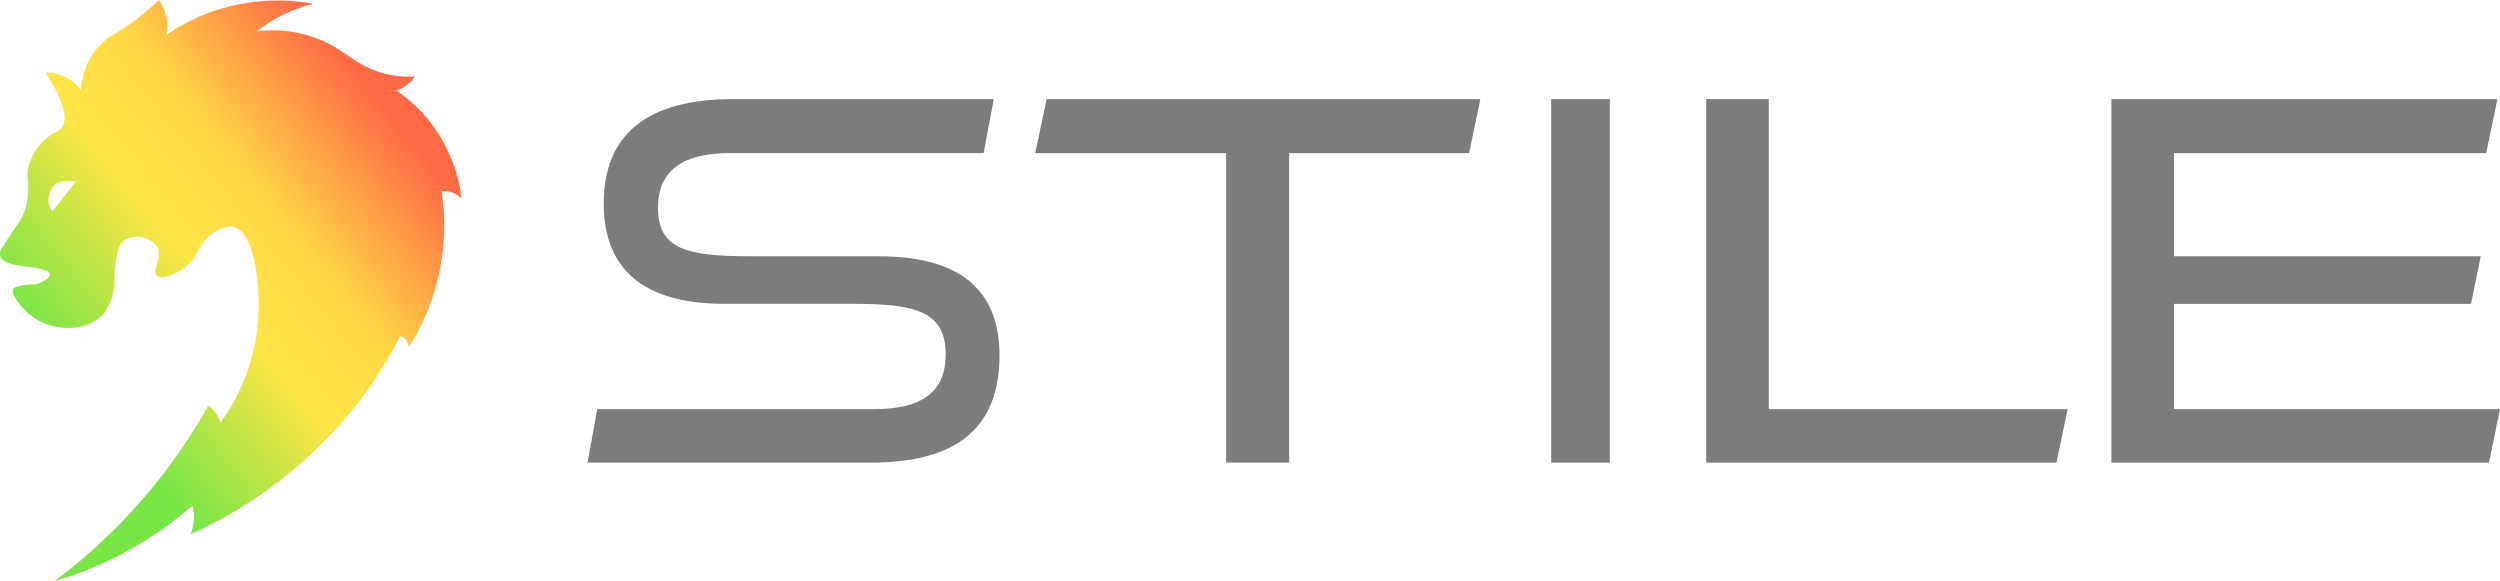
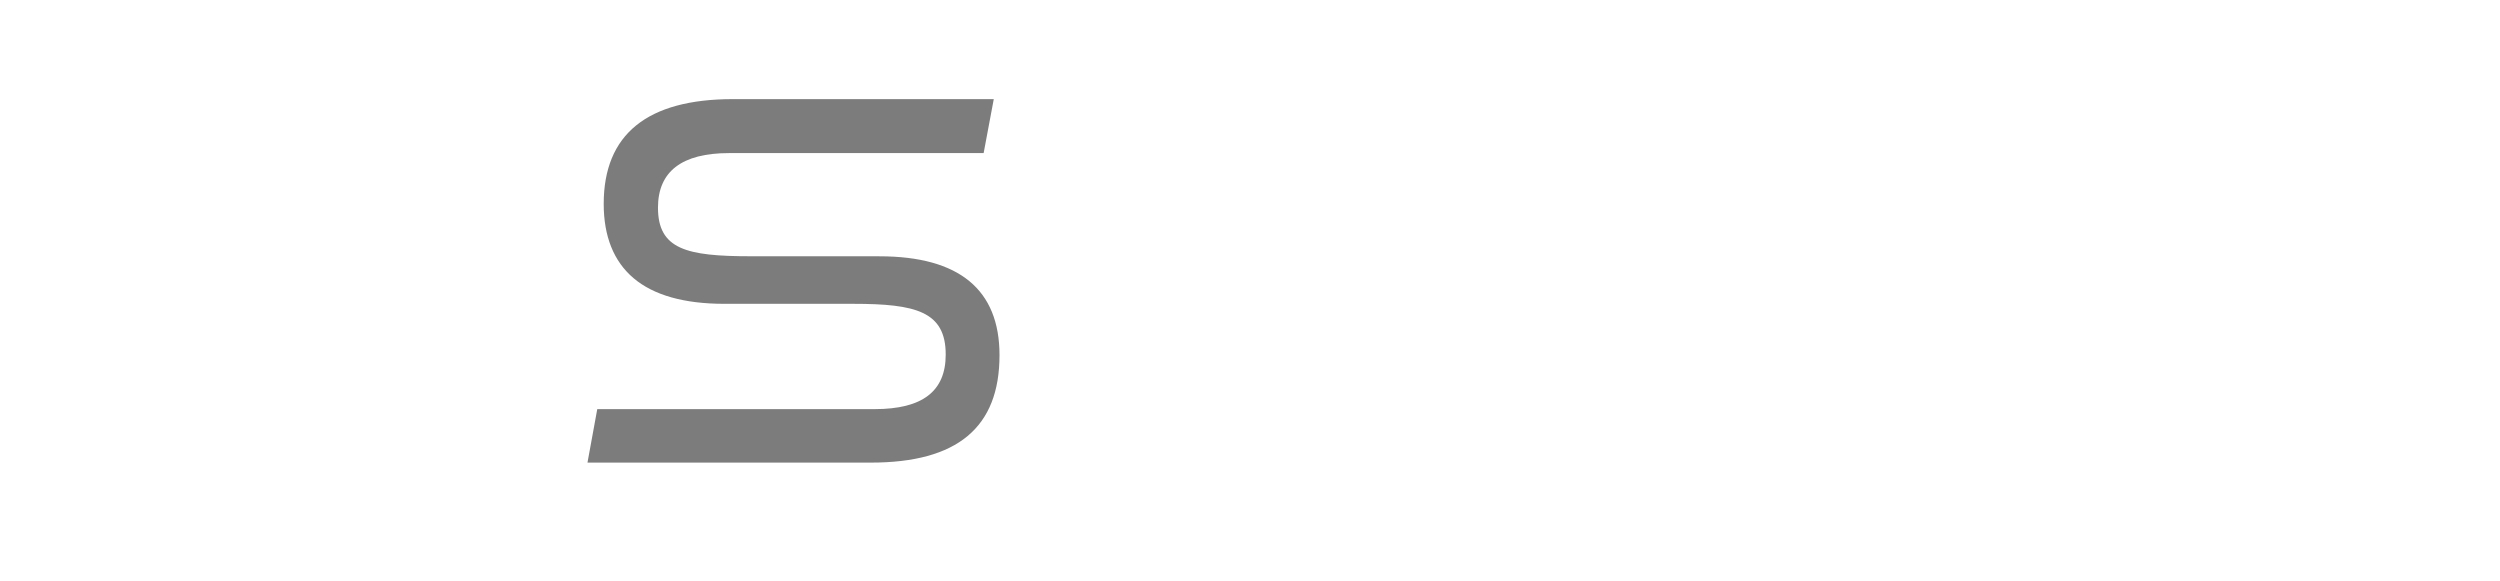
<svg xmlns="http://www.w3.org/2000/svg" width="226.969" height="52.771" viewBox="0 0 226.969 52.771">
  <defs>
    <clipPath id="clip-path">
      <path id="パス_32822" data-name="パス 32822" d="M5.02,16.723c.492-.414,1.862-.254,1.862-.254l-2.144,2.75a1.934,1.934,0,0,1,.282-2.5M14.431,0a23.711,23.711,0,0,1-2.219,1.871C10.6,3.067,9.928,3.254,9.166,3.987a6.613,6.613,0,0,0-1.833,4.2A3.753,3.753,0,0,0,4.152,6.6c1.942,3.065,1.913,4.383,1.453,5.005-.313.424-.674.319-1.435.991a4.93,4.93,0,0,0-1.629,2.744c-.138.845.133,1.035-.029,2.431a6.133,6.133,0,0,1-.24,1.307c-.263.809-.628,1.156-1.9,3.124-.228.353-.462.727-.339,1.086.04.117.155.339.722.588A8.733,8.733,0,0,0,3,24.267c.534.1,1.484.276,1.525.627.037.318-.666.8-1.362.917a5.568,5.568,0,0,0-1.714.244.465.465,0,0,0-.242.179c-.218.366.323,1.05.6,1.4A5.015,5.015,0,0,0,3.152,28.88a5.393,5.393,0,0,0,3.66.855,4.089,4.089,0,0,0,2.526-1.165,4.883,4.883,0,0,0,1.046-2.943,10.522,10.522,0,0,1,.293-2.732,2.077,2.077,0,0,1,.556-1.06,2.3,2.3,0,0,1,3.018.536c.572.963-.51,2.187-.008,2.651.423.391,1.632-.069,2.459-.681,1.473-1.091,1.217-2.285,2.743-3.243a2.48,2.48,0,0,1,1.769-.5c1.946.478,2.6,5.753,2.1,9.57a18.169,18.169,0,0,1-3.3,8.214,3.188,3.188,0,0,0-1.1-1.583,50.556,50.556,0,0,1-4.747,7.064,50.749,50.749,0,0,1-9.226,8.905,33.236,33.236,0,0,0,6.883-2.887A33.216,33.216,0,0,0,17.477,45.9a4.226,4.226,0,0,1-.167,2.6A40.309,40.309,0,0,0,32.248,36.9a38.7,38.7,0,0,0,4.088-6.381,1,1,0,0,1,.337.158,1.194,1.194,0,0,1,.442.868,20.644,20.644,0,0,0,2.976-14.189,2.217,2.217,0,0,1,1.818.68,14.1,14.1,0,0,0-2.976-7.115,13.566,13.566,0,0,0-2.946-2.7,3.424,3.424,0,0,0,1.691-1.273,9.106,9.106,0,0,1-2.059-.113c-2.593-.442-3.949-1.859-5.571-2.772a11.345,11.345,0,0,0-6.735-1.22,13.756,13.756,0,0,1,5.1-2.5A18.1,18.1,0,0,0,19.777.88a17.743,17.743,0,0,0-4.651,2.27A4.3,4.3,0,0,0,15,1.175,4.244,4.244,0,0,0,14.431,0Z" transform="translate(0)" fill="none" />
    </clipPath>
    <linearGradient id="linear-gradient" x1="0.183" y1="0.892" x2="0.822" y2="0.892" gradientUnits="objectBoundingBox">
      <stop offset="0" stop-color="#78e546" />
      <stop offset="0.114" stop-color="#78e546" />
      <stop offset="0.47" stop-color="#ffe546" />
      <stop offset="0.678" stop-color="#ffd646" />
      <stop offset="1" stop-color="#ff6a46" />
    </linearGradient>
  </defs>
  <g id="グループ_11450" data-name="グループ 11450" transform="translate(-32.664 -18)">
    <g id="グループ_11332" data-name="グループ 11332" transform="translate(32.664 18)">
      <g id="グループ_11331" data-name="グループ 11331" transform="translate(0)">
        <g id="グループ_11330" data-name="グループ 11330" clip-path="url(#clip-path)">
-           <rect id="長方形_1452" data-name="長方形 1452" width="66.035" height="67.66" transform="matrix(0.777, -0.63, 0.63, 0.777, -26.043, 20.759)" fill="url(#linear-gradient)" />
-         </g>
+           </g>
      </g>
    </g>
    <path id="パス_35162" data-name="パス 35162" d="M26.509,14.266H14.8c-5.807,0-8.4-.637-8.4-4.414C6.4,6.567,8.572,4.9,12.849,4.9H35.966l.92-4.9H13.2C5.417,0,1.473,3.2,1.473,9.511c0,2.948.91,5.214,2.7,6.735C6,17.8,8.777,18.584,12.415,18.584H24.123c5.69,0,8.4.69,8.4,4.609,0,3.331-2.109,4.951-6.447,4.951H.888L0,33l25.728,0c7.859,0,11.679-3.191,11.679-9.755,0-5.955-3.667-8.975-10.9-8.975" transform="translate(86 26.999)" fill="#7c7c7c" />
-     <path id="パス_35163" data-name="パス 35163" d="M329.212.021H289.837l-1.041,4.9H306.13V33.017h5.726V4.923h16.334Z" transform="translate(-162.15 26.981)" fill="#7c7c7c" />
-     <path id="パス_35164" data-name="パス 35164" d="M727.331.021H721.65v33l31.8,0,1.016-4.856H727.331Z" transform="translate(-534.084 26.981)" fill="#7c7c7c" />
-     <path id="パス_35165" data-name="パス 35165" d="M988.7,28.165v-9.56h26.967l.883-4.318H988.7V4.922h28.347l1.016-4.9H983.017v33l34.288,0,.994-4.856Z" transform="translate(-758.666 26.981)" fill="#7c7c7c" />
-     <rect id="長方形_1484" data-name="長方形 1484" width="5.328" height="33.003" transform="translate(173.492 26.999)" fill="#7c7c7c" />
  </g>
</svg>